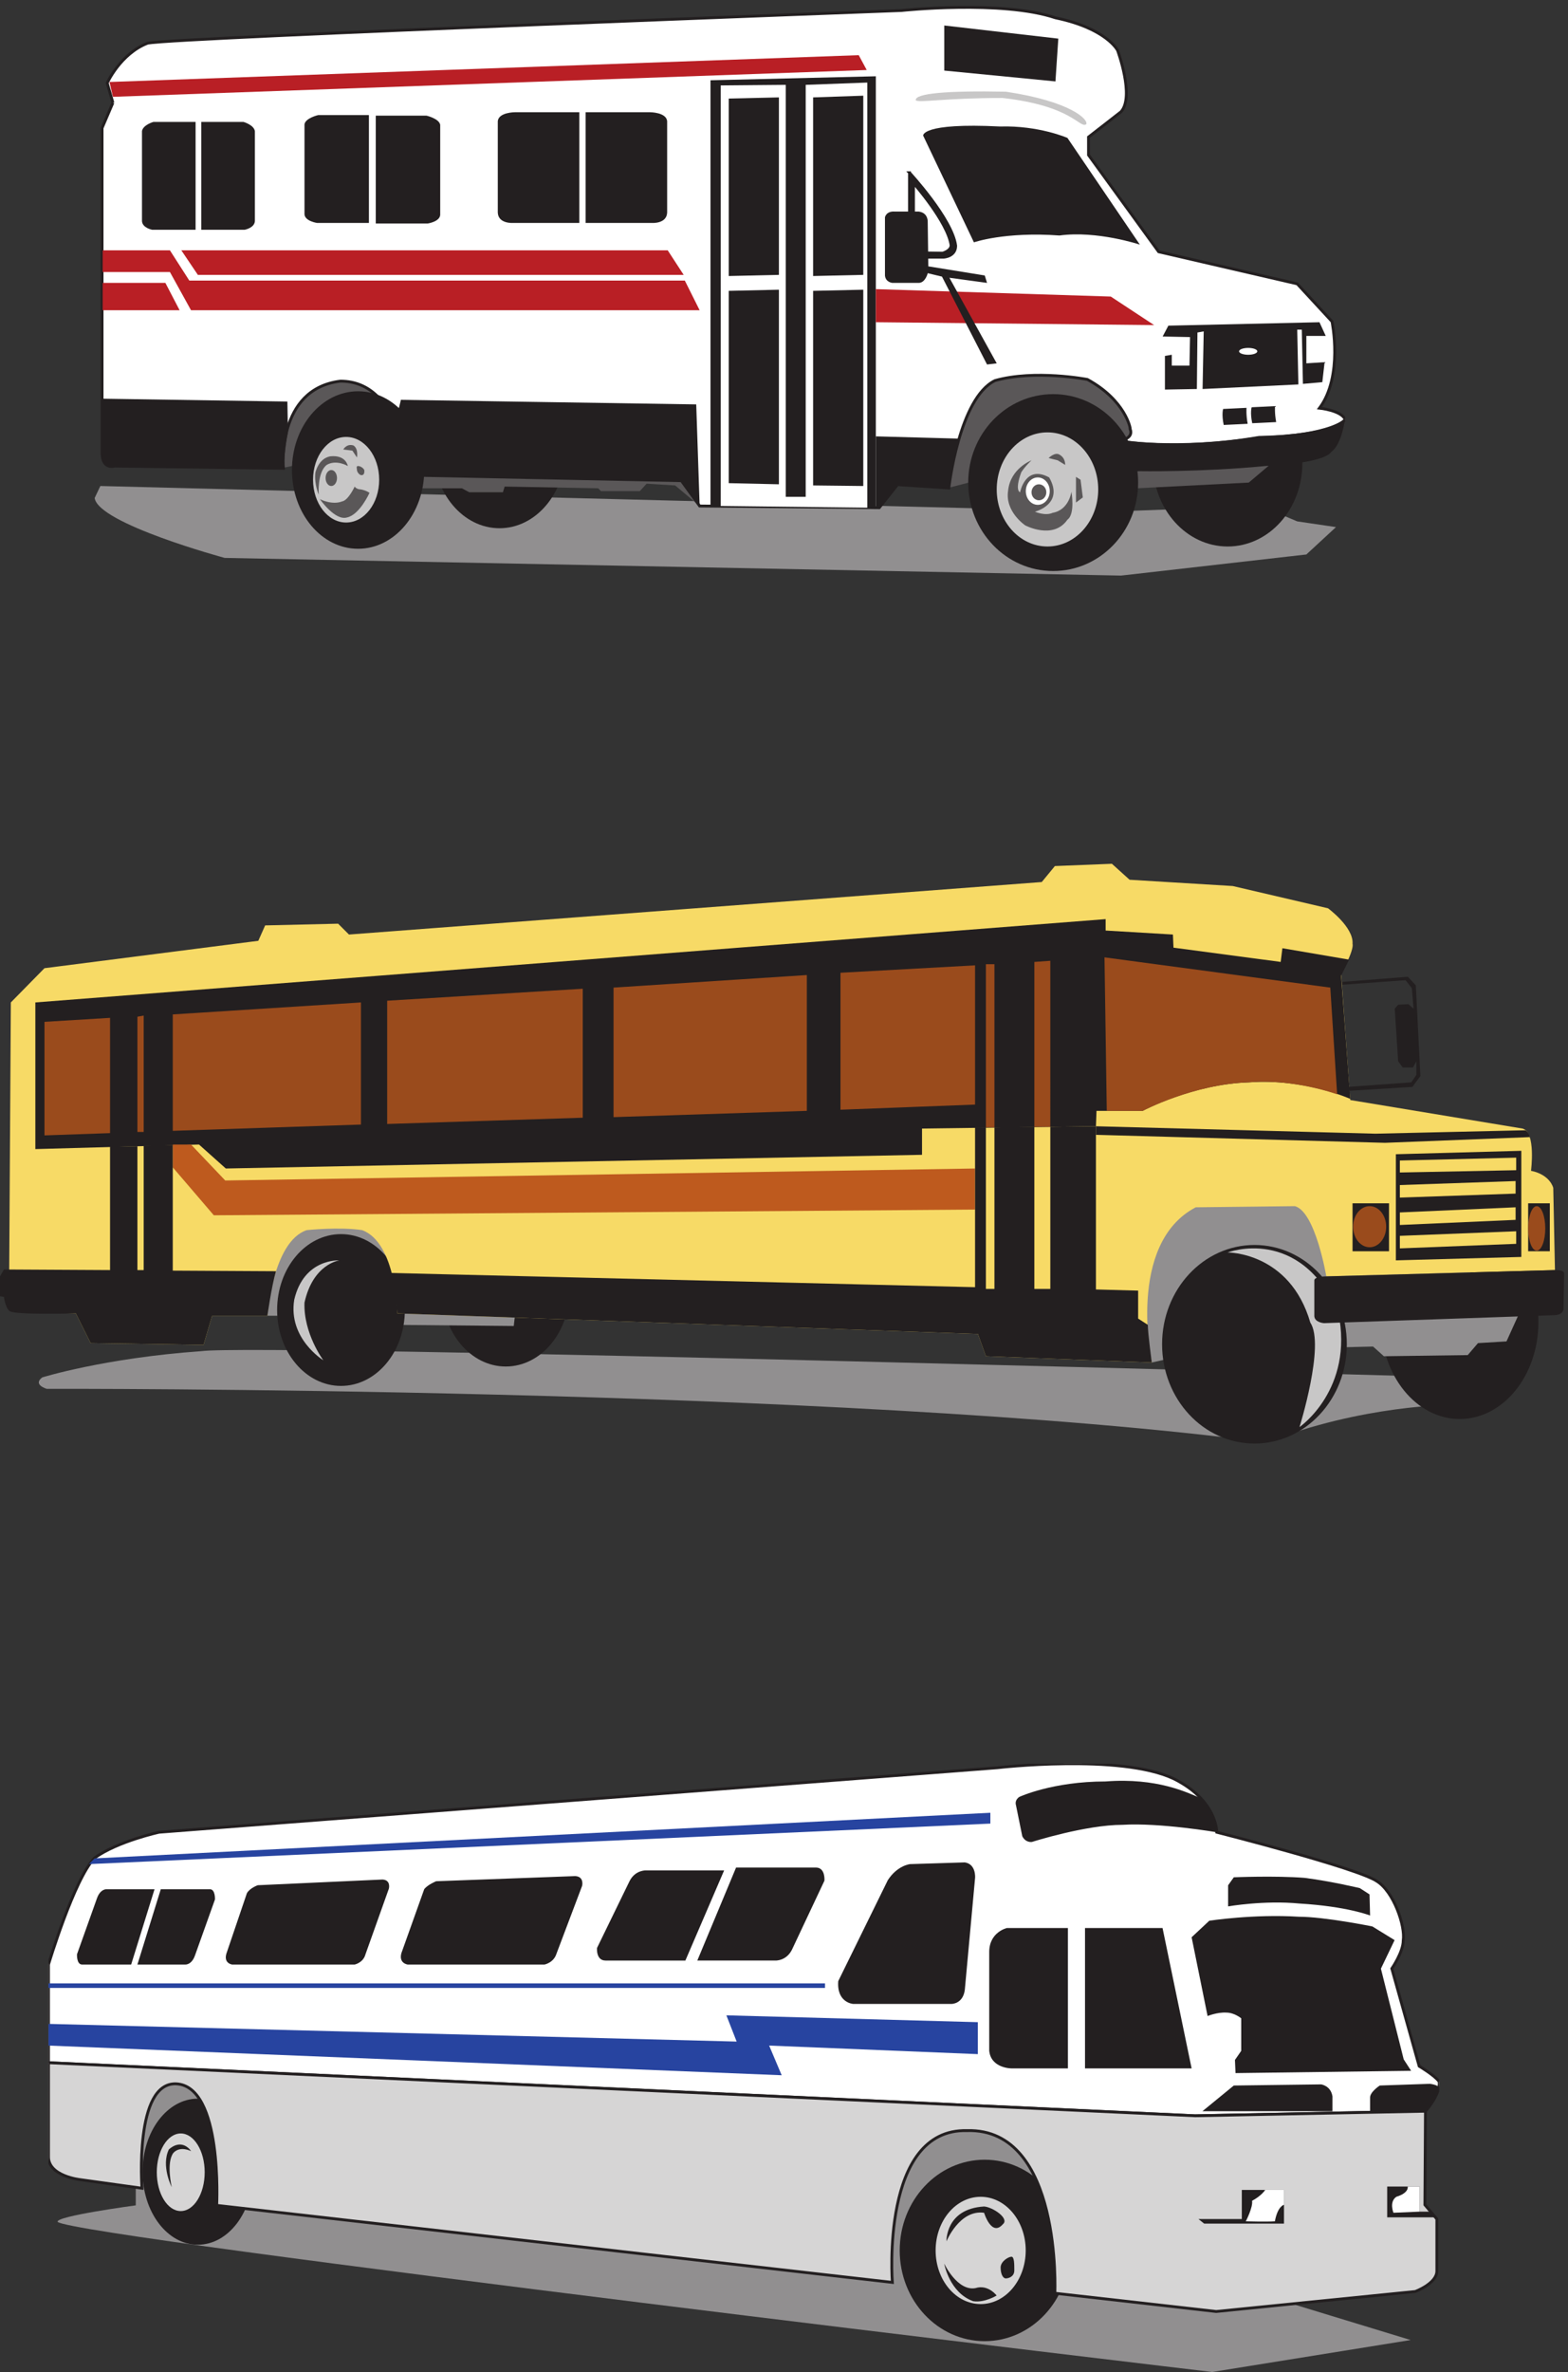
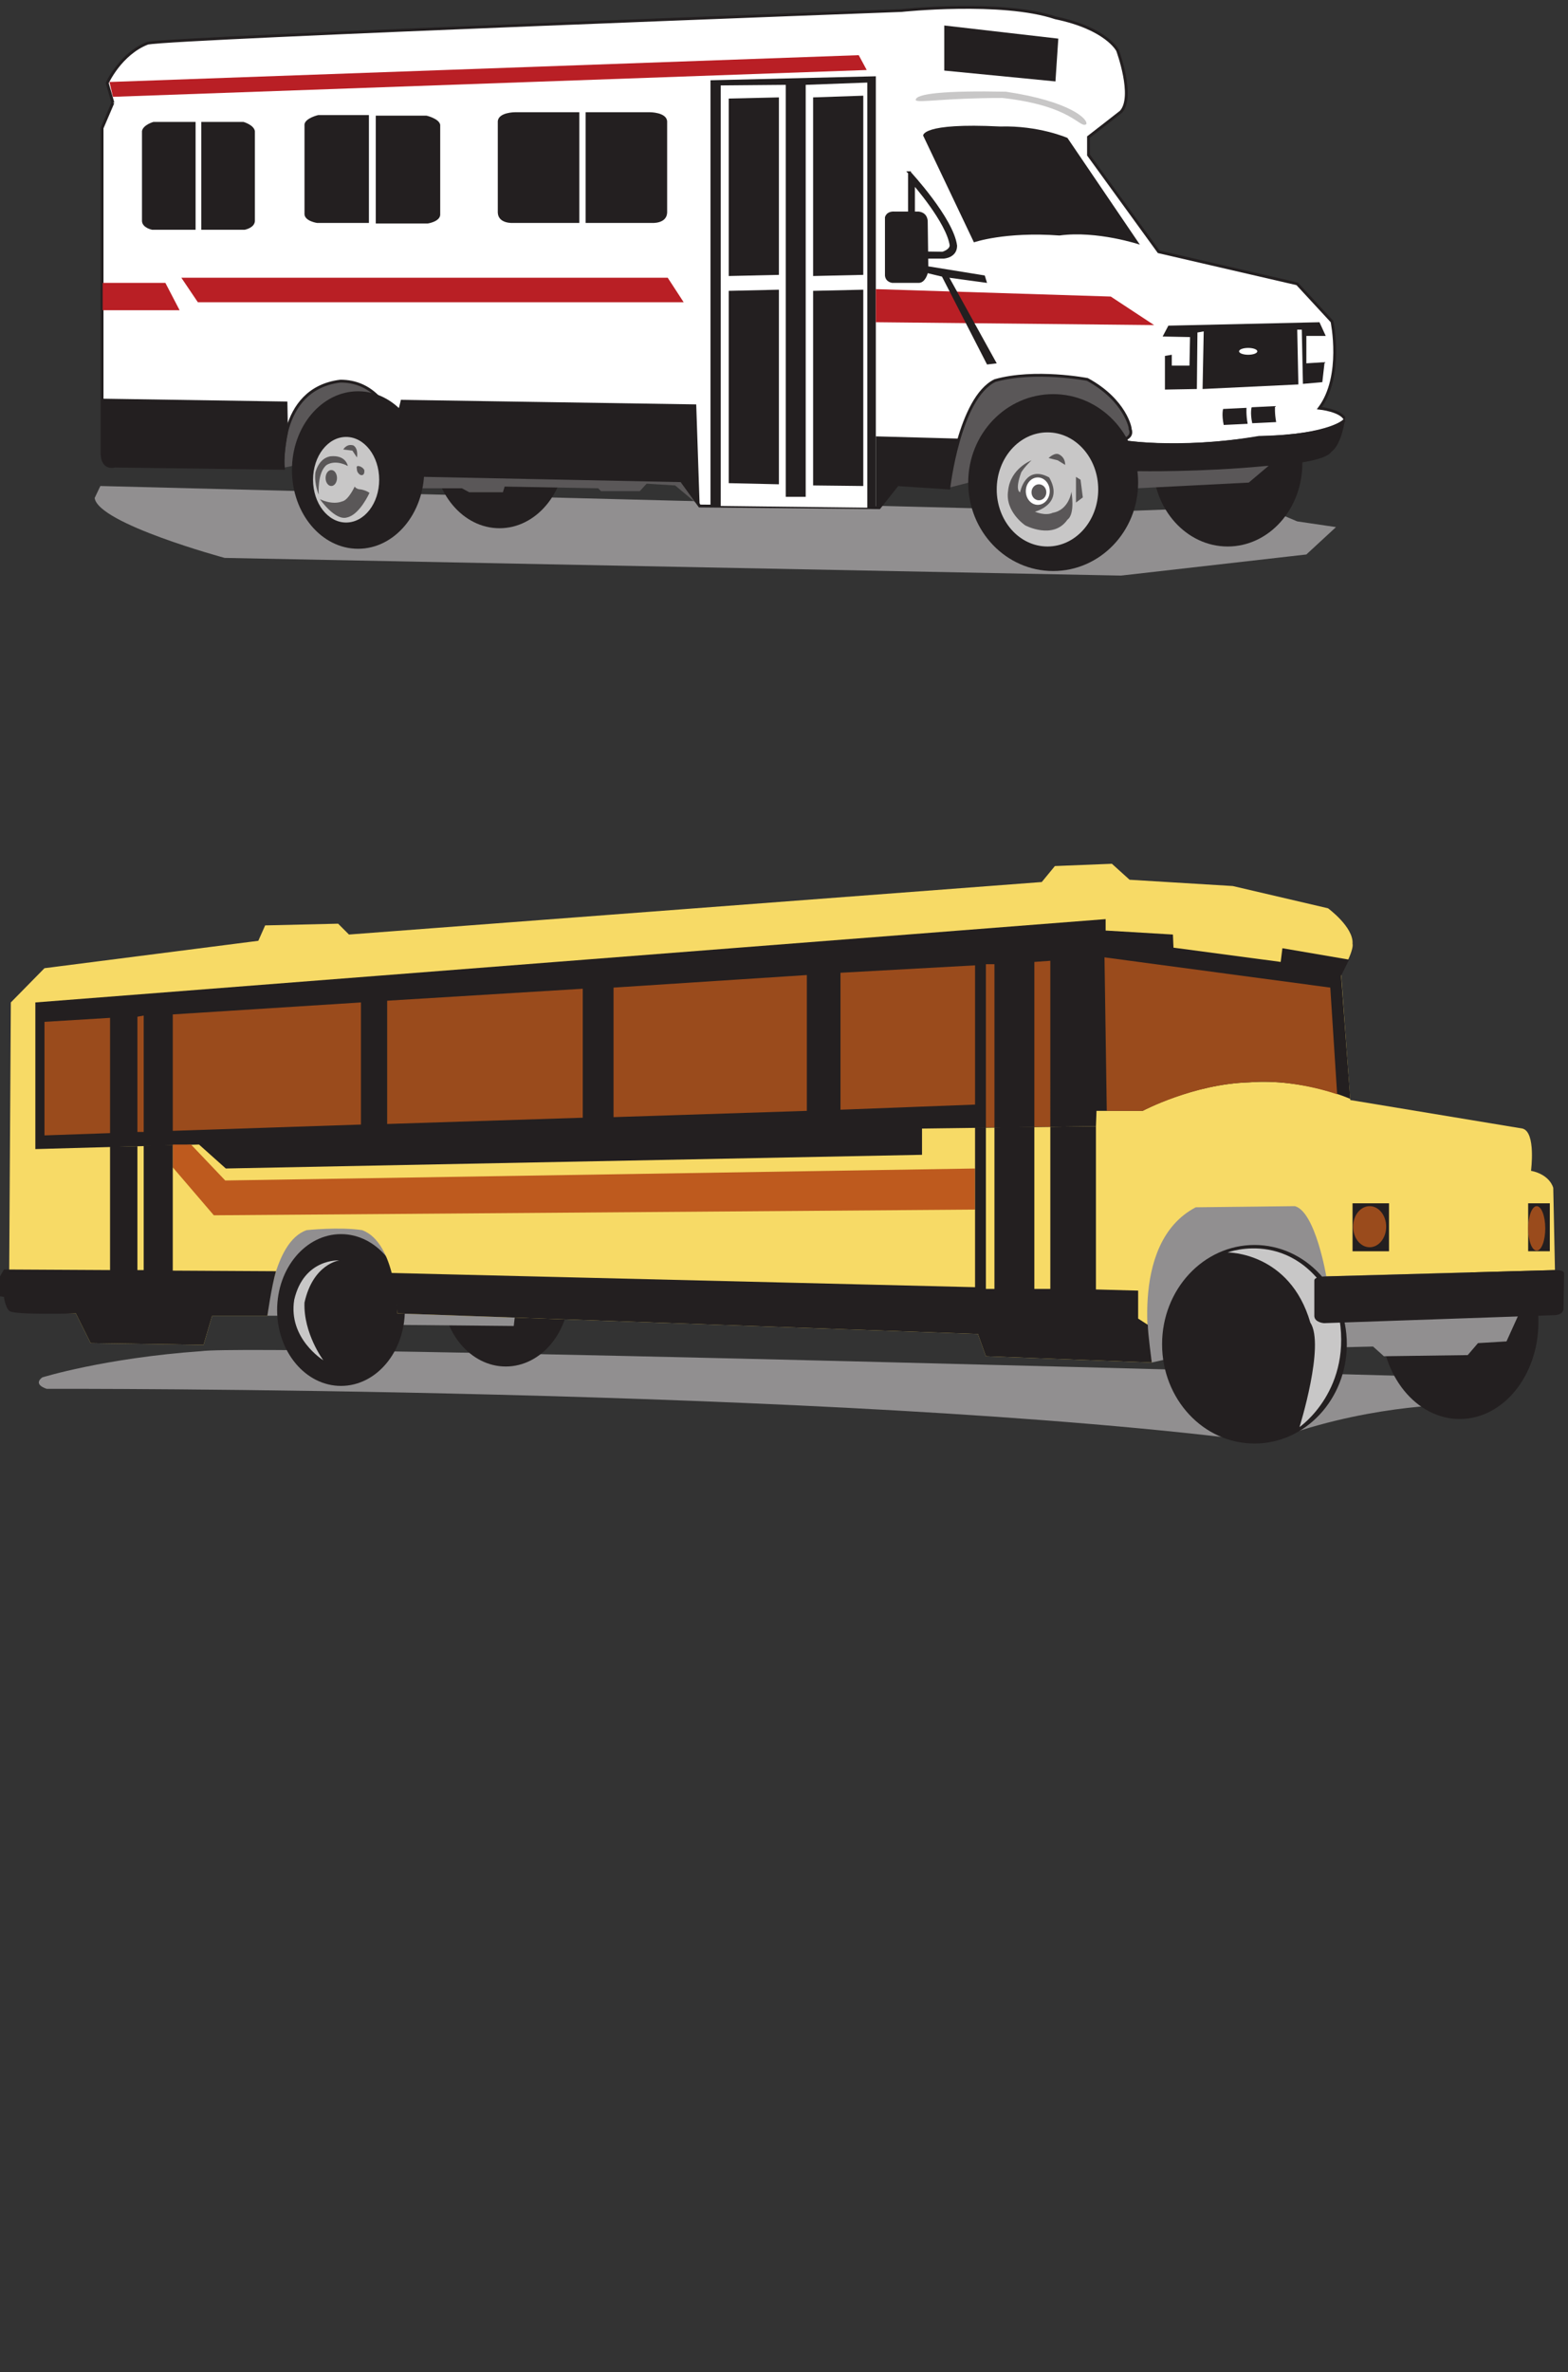
<svg xmlns="http://www.w3.org/2000/svg" xml:space="preserve" width="548.6" height="829.259">
  <rect width="100%" height="100%" fill="#333333" stroke="none" />
  <defs>
    <clipPath id="a" clipPathUnits="userSpaceOnUse">
-       <path d="M127.5 1599.5H3786V.5H127.5Z" clip-rule="evenodd" />
-     </clipPath>
+       </clipPath>
    <clipPath id="b" clipPathUnits="userSpaceOnUse">
      <path d="M249 6236h3289.5V4722.5H249Z" clip-rule="evenodd" />
    </clipPath>
    <clipPath id="c" clipPathUnits="userSpaceOnUse">
      <path d="M0 3965h4114.5V2441H0Z" clip-rule="evenodd" />
    </clipPath>
    <clipPath id="d" clipPathUnits="userSpaceOnUse">
      <path d="M3057 2963h486v-522h-486z" clip-rule="evenodd" />
    </clipPath>
    <clipPath id="e" clipPathUnits="userSpaceOnUse">
      <path d="M0 3965h4114.5V2441H0Z" clip-rule="evenodd" />
    </clipPath>
  </defs>
  <g clip-path="url(#a)" transform="matrix(.133 0 0 -.133 0 829.325)">
    <path d="M357.172 510.5v-72S144.191 410 151.691 395C198.188 354.5 3188.9.5 3188.9.5l521.95 84-403.46 123-622.44 444-2338.278 129 10.5-270" style="fill:#918f90;fill-opacity:1;fill-rule:evenodd;stroke:none" />
-     <path d="M2813.75 320c0-131.727-100.05-238.5-223.48-238.5-123.43 0-223.48 106.773-223.48 238.5 0 131.719 100.05 238.5 223.48 238.5 123.43 0 223.48-106.781 223.48-238.5M665.949 527c0-106.043-65.133-192-145.488-192-80.348 0-145.484 85.957-145.484 192 0 106.039 65.136 192 145.484 192 80.355 0 145.488-85.961 145.488-192" style="fill:#231f20;fill-opacity:1;fill-rule:evenodd;stroke:none" />
    <path d="m127.5 813.391 3016.21-139.5 605.95 12s40.49 45 35.99 78c-12 16.5-52.49 40.5-52.49 40.5l-72 256.499s30 43.5 30 73.5c6 39-25.5 129-68.99 156-49.5 34.5-421.46 129-421.46 129s1.5 84-113.99 141c-140.99 66-463.46 28.5-463.46 28.5l-2204.787-169.5s-109.489-24-169.485-67.5c-53.996-55.5-121.488-280.5-121.488-280.5V813.391" style="fill:#fff;fill-opacity:1;fill-rule:evenodd;stroke:none" />
    <path d="M127.506 813.352 3143.86 673.859l605.97 11.999s40.5 44.998 36 77.996c-12 16.5-52.5 40.498-52.5 40.498l-71.99 256.488s30 43.5 30 73.5c6 38.99-25.5 128.99-69 155.99-49.5 34.5-421.48 128.99-421.48 128.99s1.5 84-113.99 141c-141 65.99-463.48 28.5-463.48 28.5l-2204.897-169.5s-109.494-24-169.493-67.49c-53.999-55.5-121.494-280.49-121.494-280.49z" style="fill:none;stroke:#231f20;stroke-width:7.5;stroke-linecap:butt;stroke-linejoin:miter;stroke-miterlimit:10;stroke-dasharray:none;stroke-opacity:1" transform="scale(1 1)" />
    <path d="M538.461 525.5c0-56.336-28.203-102-62.992-102-34.793 0-62.996 45.664-62.996 102 0 56.332 28.203 102 62.996 102 34.789 0 62.992-45.668 62.992-102" style="fill:#d6d5d5;fill-opacity:1;fill-rule:evenodd;stroke:none" />
    <path d="M502.684 581s-28.496 15-46.496-4.5c-19.497-25.5-4.5-90-4.5-90s-28.497 55.5-7.497 99c35.997 31.5 58.493-4.5 58.493-4.5" style="fill:#231f20;fill-opacity:1;fill-rule:evenodd;stroke:none" />
    <path d="M2698.26 320c0-77.875-53.05-141-118.49-141s-118.49 63.125-118.49 141c0 77.871 53.05 141 118.49 141s118.49-63.129 118.49-141" style="fill:#d6d5d5;fill-opacity:1;fill-rule:evenodd;stroke:none" />
    <path d="M2588.78 419c-64.5 9-98.99-75-98.99-75s-3 85.5 98.99 91.5c22.49-1.5 67.49-31.5 49.49-46.5-30-34.5-49.49 30-49.49 30m43.48-144c0-16.5 6-28.5 13.5-28.5s22.5 4.5 22.5 21 0 36-7.5 36-28.5-12-28.5-28.5m-148.48 10.5s13.49-76.5 76.49-99c30-4.5 61.49 15 61.49 15s-22.49 30-55.49 19.5c-48-9-82.49 64.5-82.49 64.5m716.93 1133.78s-149.99 25.5-247.48 19.5c-97.49 0-238.48-45-238.48-45s-16.5-3-25.5 15l-16.49 81c-4.5 15 8.99 22.5 8.99 22.5s87 40.5 226.48 40.5c136.49 10.5 215.98-30 245.98-42 43.5-34.5 46.5-91.5 46.5-91.5m-24-483.108s25.5 10.5 49.5 9c20.99 0 38.99-15 38.99-15v-85.5l-16.5-24 1.5-34.5 461.96 6-19.5 30-59.99 238.498 35.99 75-58.49 36s-125.99 25.5-193.48 25.5c-118.49 7.5-235.48-10.5-235.48-10.5l-46.5-43.5 42-206.998M3058.22 1167.5h-203.98v-369h280.47l-76.49 369m-248.97 0v-369h-148.49s-53.99 0-58.49 46.5v259.5c0 52.5 46.49 63 46.49 63h160.49m794.92 32.88s-59.99 24-185.98 31.5c-92.99 9-187.48-7.5-187.48-7.5v55.5l14.99 21s109.5 4.5 185.99-1.5c70.49-9 145.48-27 145.48-27l25.5-16.5 1.5-55.5M3163.21 686l82.49 67.5 229.48 3s25.5-3 30-31.5v-39h-341.97m440.96 0v36c0 15 25.5 31.5 25.5 31.5l131.99 4.5s23.99-3 22.49-10.5c-3-24-34.49-61.5-34.49-61.5h-145.49" style="fill:#231f20;fill-opacity:1;fill-rule:evenodd;stroke:none" />
    <path d="M233.988 1335.5 2605.27 1442v28.5l-2356.282-120-15-15" style="fill:#2744a0;fill-opacity:1;fill-rule:evenodd;stroke:none" />
    <path d="M2503.6 968s30 0 34.5 37.5l26.99 294s3 36-26.99 40.5l-143.99-4.5s-33-3-58.49-42L2205.13 1028c-4.5-57 39-60 39-60h259.47m-669.26 114 101.99 244.5h209.98c25.49 0 22.49-34.5 22.49-34.5l-85.49-181.5c-14.99-30-43.49-28.5-43.49-28.5h-205.48m70.6 236.99-101.99-237h-209.98c-25.5 0-22.5 33-22.5 33l85.49 175.5c15 30 43.5 28.5 43.5 28.5h205.48M361.477 1071.5l61.496 198h128.988c14.996 0 13.496-27 13.496-27l-52.492-147c-9-25.5-25.5-24-25.5-24H361.477m45.039 197.98-61.496-198H216.035c-15 0-13.5 27-13.5 27l52.496 147c8.996 25.5 25.496 24 25.496 24h125.989" style="fill:#231f20;fill-opacity:1;fill-rule:evenodd;stroke:none" />
    <path d="M127.5 1022h2042.8v-12H127.5v12" style="fill:#2744a0;fill-opacity:1;fill-rule:evenodd;stroke:none" />
    <path d="M1072.41 1071.5s-24 3-16.5 30l60 168c9 12 31.49 21 31.49 21l365.97 13.5c24-1.5 18-25.5 18-25.5l-67.49-178.5c-7.5-24-31.5-28.5-31.5-28.5h-359.97m-461.926 0s-22.496 3-15 28.5l53.996 159c7.5 13.5 28.497 21 28.497 21l328.473 15c22.5-1.5 16.5-24 16.5-24l-61.497-172.5c-6-22.5-28.5-27-28.5-27H610.484" style="fill:#231f20;fill-opacity:1;fill-rule:evenodd;stroke:none" />
    <path d="m127.5 858.5 1928.82-78-33 78 548.95-22.5v84l-661.44 18 27-69L127.5 915.5v-57" style="fill:#2744a0;fill-opacity:1;fill-rule:evenodd;stroke:none" />
    <path d="M127.52 813.5 3143.73 674l605.95 12-1.5-246 31.49-37.5V266c0-33-56.99-54-56.99-54l-523.45-52.5-424.46 48s19.5 435-230.98 427.5c-227.98 6-196.48-399-196.48-399L569.977 438.5S586.477 752 463.488 758c-110.988 4.5-89.992-274.5-89.992-274.5L211.512 506s-85.492 9-83.992 61.5v246" style="fill:#d6d5d5;fill-opacity:1;fill-rule:evenodd;stroke:none" />
-     <path d="M127.526 813.461 3143.88 673.968l605.97 11.999-1.5-245.988 31.5-37.498V265.987c0-32.998-56.99-53.997-56.99-53.997l-523.48-52.498-424.48 47.998s19.5 434.98-230.99 427.48c-227.99 6-196.49-398.981-196.49-398.981L570.004 438.479s16.5 313.485-106.494 319.485c-110.993 4.5-89.996-274.487-89.996-274.487l-161.992 22.499s-85.496 9-83.996 61.497z" style="fill:none;stroke:#231f20;stroke-width:7.5;stroke-linecap:butt;stroke-linejoin:miter;stroke-miterlimit:10;stroke-dasharray:none;stroke-opacity:1" transform="scale(1 1)" />
    <path d="M3152.71 402.5h113.99V479h110.99v-88.5h-209.98l-15 12" style="fill:#231f20;fill-opacity:1;fill-rule:evenodd;stroke:none" />
    <path d="M3377.69 479h-49.49s-9-15-34.5-28.5c3-16.5-16.5-54-16.5-54s55.5-1.5 76.5 0c7.49 40.5 23.99 43.5 23.99 43.5v39" style="fill:#fff;fill-opacity:1;fill-rule:evenodd;stroke:none" />
    <path d="M3778.15 407h-128.99v81h85.5v-66h28.5l14.99-15" style="fill:#231f20;fill-opacity:1;fill-rule:evenodd;stroke:none" />
    <path d="M3734.66 488h-31.5s4.5-16.5-29.99-27c-19.5-13.5-7.5-42-7.5-42l68.99 3v66" style="fill:#fff;fill-opacity:1;fill-rule:evenodd;stroke:none" />
  </g>
  <g clip-path="url(#b)" transform="matrix(.133 0 0 -.133 0 829.325)">
    <path d="m264 4958-15-31.5c9-67.5 342-157.5 342-157.5l2358-46.5 487.5 55.5 78 72-102 15-96 40.5-400.5-15L264 4958" style="fill:#918f90;fill-opacity:1;fill-rule:evenodd;stroke:none" />
    <path d="M3426 5018c0-120.95-87.97-219-196.5-219-108.52 0-196.5 98.05-196.5 219s87.98 219 196.5 219c108.53 0 196.5-98.05 196.5-219" style="fill:#231f20;fill-opacity:1;fill-rule:evenodd;stroke:none" />
    <path d="m2496 4953.5 256.5 66 208.5-69 324 16.5 87 73.5-399 153-148.5 112.5-309-22.5-19.5-330" style="fill:#5a5758;fill-opacity:1;fill-rule:evenodd;stroke:none" />
    <path d="M1488 5054c0-114.33-77.9-207-174-207s-174 92.67-174 207c0 114.32 77.9 207 174 207s174-92.68 174-207" style="fill:#231f20;fill-opacity:1;fill-rule:evenodd;stroke:none" />
    <path d="m745.5 5006 88.5 18 235.5-72H1215l19.5-10.5h88.5l4.5 15 246-4.5 7.5-7.5h102l18 19.5 75-4.5 64.5-54h28.5l-93 111L999 5264l-217.5-4.5L729 5099l16.5-93" style="fill:#5a5758;fill-opacity:1;fill-rule:evenodd;stroke:none" />
    <path d="m297 5965.45-28.5-66.52v-856c1.5-42.88 33-32.53 33-32.53l444-5.91s-19.5 208.45 150 229.15c163.5 0 174-246.89 174-246.89l723-14.79 48-66.52L2313 4901l48 60.61 135-8.87s27 236.55 121.5 282.38c105 29.57 243 2.96 243 2.96 100.5-54.7 114-130.1 112.5-130.1 10.5-26.61-28.5-31.05-28.5-31.05s141-29.57 367.5 8.87c207 4.44 226.5 47.31 226.5 47.31-10.5 23.65-67.5 29.57-67.5 29.57 63 84.27 33 227.67 33 227.67l-91.5 99.06-364.5 84.27-184.5 254.28v47.31s84 65.05 85.5 66.53c36 39.91-9 161.15-9 161.15s-28.5 57.65-163.5 85.74c-141 47.31-405 19.22-405 19.22s-1905-70.96-1983-85.75c-72-28.09-106.5-104.96-106.5-104.96l15-51.75" style="fill:#fff;fill-opacity:1;fill-rule:evenodd;stroke:none" />
    <path d="m297 5965.45-28.5-66.52v-856c1.5-42.88 33-32.53 33-32.53l444-5.91s-19.5 208.45 150 229.15c163.5 0 174-246.89 174-246.89l723-14.79 48-66.52L2313 4901l48 60.61 135-8.87s27 236.55 121.5 282.38c105 29.57 243 2.96 243 2.96 100.5-54.7 114-130.1 112.5-130.1 10.5-26.61-28.5-31.05-28.5-31.05s141-29.57 367.5 8.87c207 4.44 226.5 47.31 226.5 47.31-10.5 23.65-67.5 29.57-67.5 29.57 63 84.27 33 227.67 33 227.67l-91.5 99.06-364.5 84.27-184.5 254.28v47.31s84 65.05 85.5 66.53c36 39.91-9 161.15-9 161.15s-28.5 57.65-163.5 85.74c-141 47.31-405 19.22-405 19.22s-1905-70.96-1983-85.75c-72-28.09-106.5-104.96-106.5-104.96l15-51.75" style="fill:none;stroke:#231f20;stroke-width:7.5;stroke-linecap:butt;stroke-linejoin:miter;stroke-miterlimit:10;stroke-dasharray:none;stroke-opacity:1" />
    <path d="M2994 4967c0-128.41-100.06-232.5-223.5-232.5S2547 4838.59 2547 4967s100.06 232.5 223.5 232.5S2994 5095.41 2994 4967m-1878 33c0-114.33-77.9-207-174-207-96.098 0-174 92.67-174 207 0 114.32 77.902 207 174 207 96.1 0 174-92.68 174-207m2101.62 160.5s-4.5-13.5 1.5-42l63 3c-4.5 24-3 42-3 42l-61.5-3m75 4.5s-4.5-13.5 1.5-42l63 3c-4.5 24-3 42-3 42l-61.5-3m14.88 147c0-4.97-10.75-9-24-9s-24 4.03-24 9 10.75 9 24 9 24-4.03 24-9zm-243-12v-88.5l84 1.5 1.5 148.5 16.5 3-3-151.5 252 12-3 144h12l3-142.5 51 4.5 6 52.5-48-3v72h51l-16.5 36-397.5-9-15-28.5 72-1.5-1.5-75h-46.5v28.5l-18-3m-502.48 298.5s81 28.5 225 18c99 13.5 211.5-24 211.5-24l-190.5 280.5s-75 33-177 30c-208.5 10.5-202.5-24-202.5-24l133.5-280.5m-78.02 570V6050l292.5-28.5 7.5 112.5-300 34.5" style="fill:#231f20;fill-opacity:1;fill-rule:evenodd;stroke:none" />
    <path d="M2409.08 5972c7.5-7.5 75 6 228 6 186-21 202.5-81 220.5-69 6 12-40.5 60-211.5 85.5-156 3-240-4.5-237-22.5M2889 4949c0-82.85-59.77-150-133.5-150-73.73 0-133.5 67.15-133.5 150 0 82.84 59.77 150 133.5 150 73.73 0 133.5-67.16 133.5-150" style="fill:#c8c7c7;fill-opacity:1;fill-rule:evenodd;stroke:none" />
    <path d="M2713.5 5025.5s-55.5-21-61.5-79.5c-9-55.5 45-91.5 45-91.5s73.5-39 111 15c21 15 10.5 73.5 10.5 73.5s-6-48-49.5-55.5c-19.5-9-46.5 3-46.5 3s78 19.5 37.5 90c-63 34.5-76.5-39-76.5-39s-15 3 3 52.5c10.5 16.5 27 31.5 27 31.5m45 6 24-6 19.5-12s1.5 18-15 27c-12 7.5-28.5-9-28.5-9m72-49.5v-67.5l18 13.5-6 46.5-12 7.5" style="fill:#5a5758;fill-opacity:1;fill-rule:evenodd;stroke:none" />
-     <path d="M270 5577.5v-57h177l55.5-100.5h1338l-39 78H498l-51 79.5H270" style="fill:#b91f25;fill-opacity:1;fill-rule:evenodd;stroke:none" />
-     <path d="M270 5492h165l37.5-72H270v72m207 85.5 43.5-64.5h1278l-42 64.5H477" style="fill:#b91f25;fill-opacity:1;fill-rule:evenodd;stroke:none" />
+     <path d="M270 5492h165l37.5-72H270m207 85.5 43.5-64.5h1278l-42 64.5H477" style="fill:#b91f25;fill-opacity:1;fill-rule:evenodd;stroke:none" />
    <path d="M514.5 5915v-283.5h-114s-25.5 4.5-27 22.5v237c3 16.5 30 24 30 24h111m15 0v-283.5h114s25.5 4.5 27 22.5v237c-3 16.5-30 24-30 24h-111m441 18v-283.5H834s-31.5 4.5-33 22.5v237c3 16.5 36 24 36 24h133.5m18-1.5V5648H1125s31.5 4.5 33 22.5v237c-3 16.5-36 24-36 24H988.5m535.5 9v-291h-174s-39-3-40.5 27v240c1.5 24 45 24 45 24H1524m16.5 0v-291h174s39-3 40.5 27v240c-1.5 24-45 24-45 24h-169.5" style="fill:#231f20;fill-opacity:1;fill-rule:evenodd;stroke:none" />
    <path d="M997.5 4974.5c0-62.13-38.949-112.5-87-112.5-48.047 0-87 50.37-87 112.5s38.953 112.5 87 112.5c48.051 0 87-50.37 87-112.5" style="fill:#c8c7c7;fill-opacity:1;fill-rule:evenodd;stroke:none" />
    <path d="M972 4940s-25.5-57-58.5-64.5c-31.5-10.5-72 48-72 48s31.5-16.5 58.5-6c16.5 3 33 39 33 39s4.5-7.5 16.5-7.5c15-3 22.5-9 22.5-9m-57 70.5s-30 18-55.5 3c-25.5-19.5-21-78-21-78s-12 25.5-9 57c0 0 7.5 37.5 39 43.5 42 4.5 46.5-25.5 46.5-25.5" style="fill:#5a5758;fill-opacity:1;fill-rule:evenodd;stroke:none" />
    <path d="M886.5 4979c0-11.6-6.715-21-15-21s-15 9.4-15 21 6.715 21 15 21 15-9.4 15-21m16.5 75 24-3 12-18s4.5 22.5-9 31.5c-18 6-27-10.5-27-10.5m36-54c0-4.5 6-13.5 12-13.5 7.5 0 7.5 7.5 7.5 12s-9 12-16.5 12c-6 0-3-6-3-10.5" style="fill:#5a5758;fill-opacity:1;fill-rule:evenodd;stroke:none" />
    <path d="M1869 6024.5v-1119l435-4.5v1134l-435-10.5" style="fill:#231f20;fill-opacity:1;fill-rule:evenodd;stroke:none" />
    <path d="m1896 6011 171 1.5v-1083h52.5v1083l162 6V4901l-385.5 4.5zm21-34.5V5510l132 3v466.5zm0-505.5v-505.5l132-3V5474Zm222 0v-511.5l132-1.5v516zm0 508.5V5510l132 3v471l-132-4.5" style="fill:#fff;fill-opacity:1;fill-rule:evenodd;stroke:none" />
    <path d="m2304 5475.5 618-19.5 114-75-732 7.5v87" style="fill:#b91f25;fill-opacity:1;fill-rule:evenodd;stroke:none" />
    <path d="M2761.5 4944.5c0-19.88-14.1-36-31.5-36s-31.5 16.12-31.5 36 14.1 36 31.5 36 31.5-16.12 31.5-36zm-9-3c0-11.6-8.73-21-19.5-21s-19.5 9.4-19.5 21 8.73 21 19.5 21 19.5-9.4 19.5-21" style="fill:#fff;fill-opacity:1;fill-rule:evenodd;stroke:none" />
    <path d="M2944.5 5079.5s1.5-57 0-57c6-31.5 51-25.5 51-25.5s162-3 333 13.5c168 9 172.5 37.5 174 37.5 28.5 21 36 88.5 36 88.5s-31.5-42-226.5-48c-219-34.5-367.5-9-367.5-9m-1890 105s-6-31.5-18-57c19.5-40.5 33-141 33-141l723-13.5 48-67.5-9 267-777 12M2304 4901h9l48 61.5 135-9s15 82.5 28.5 129l-220.5 6V4901M270 5187.5l486-7.5 1.5-81c-7.5-34.5-12-93-12-93l-444 6s-33-12-33 33l1.5 142.5" style="fill:#231f20;fill-opacity:1;fill-rule:evenodd;stroke:none" />
    <path d="m288 6020 1971 70.5 21-39L297 5981l-9 39" style="fill:#b91f25;fill-opacity:1;fill-rule:evenodd;stroke:none" />
    <path d="M2392.5 5781.5v-222h90s31.5 1.5 31.5 30c-9 70.5-121.5 192-121.5 192zm10.5-27V5570c0 1.5 76.5 0 76.5 0s22.5 6 22.5 21c-9 61.5-99 163.5-99 163.5" style="fill:#231f20;fill-opacity:1;fill-rule:evenodd;stroke:none" />
    <path d="M2392.5 5781.5v-222h90s31.5 1.5 31.5 30c-9 70.5-121.5 192-121.5 192zm10.5-27V5570c0 1.5 76.5 0 76.5 0s22.5 6 22.5 21c-9 61.5-99 163.5-99 163.5z" style="fill:none;stroke:#231f20;stroke-width:7.5;stroke-linecap:butt;stroke-linejoin:miter;stroke-miterlimit:10;stroke-dasharray:none;stroke-opacity:1" />
    <path d="m2596.5 5277.4 25.5 3-124.5 225 99-13.5-6 19.5-148.5 24-1.5 117s1.5 24-24 27h-63c-22.5 1.5-25.5-15-25.5-15v-153c1.5-18 19.5-19.5 19.5-19.5h69c18 0 24 25.5 24 25.5l37.5-9 118.5-231" style="fill:#231f20;fill-opacity:1;fill-rule:evenodd;stroke:none" />
  </g>
  <g clip-path="url(#c)" transform="matrix(.133 0 0 -.133 0 829.325)">
    <path d="M123 2584.82s-37.5 10.5-12 30c0 0 163.5 51 418.5 69 150 21 3306-69 3306-69l-16.5-72s-237 0-487.5-99c-1119 147-3208.5 141-3208.5 141" style="fill:#918f90;fill-opacity:1;fill-rule:evenodd;stroke:none" />
    <path d="M4047 2760.5c0-140.84-92.67-255-207-255-114.32 0-207 114.16-207 255 0 140.83 92.68 255 207 255 114.33 0 207-114.17 207-255" style="fill:#231f20;fill-opacity:1;fill-rule:evenodd;stroke:none" />
    <path d="m3030 2654 321 72 70.5-34.5 190.5 4.5 28.5-25.5 220.5 3 27 31.5 75 4.5 43.5 96-492 301.5-480-3-81-370.5 76.5-79.5" style="fill:#918f90;fill-opacity:1;fill-rule:evenodd;stroke:none" />
  </g>
  <g clip-path="url(#d)" transform="matrix(.133 0 0 -.133 0 829.325)">
    <path d="M3543 2702c0-144.15-108.79-261-243-261-134.2 0-243 116.85-243 261 0 144.14 108.8 261 243 261 134.21 0 243-116.86 243-261" style="fill:#231f20;fill-opacity:1;fill-rule:evenodd;stroke:none" />
    <path d="M3229.5 2943.3s163.5 1.5 217.5-184.5c39-58.5-28.5-274.5-28.5-274.5s144 99 102 301.5c-102 229.5-291 157.5-291 157.5" style="fill:#c8c7c7;fill-opacity:1;fill-rule:evenodd;stroke:none" />
  </g>
  <g clip-path="url(#e)" transform="matrix(.133 0 0 -.133 0 829.325)">
    <path d="M1498.5 2844.5c0-111.01-75.21-201-168-201s-168 89.99-168 201 75.21 201 168 201 168-89.99 168-201" style="fill:#231f20;fill-opacity:1;fill-rule:evenodd;stroke:none" />
    <path d="M703.5 2777H1008l30-24 313.5-3 4.5 39-294 243-336-3-43.5-210 21-42" style="fill:#918f90;fill-opacity:1;fill-rule:evenodd;stroke:none" />
    <path d="M1065 2792c0-110.18-75.215-199.5-168-199.5s-168 89.32-168 199.5 75.215 199.5 168 199.5 168-89.32 168-199.5" style="fill:#231f20;fill-opacity:1;fill-rule:evenodd;stroke:none" />
    <path d="m52.5 2787.5 147-4.5 39-78 297-4.5L558 2777h145.5S717 2972 807 3002c0 0 85.5 9 145.5 0 90-33 93-219 93-219l1527-54 21-58.5L3030 2654s-67.5 312 115.5 408l261 3c54-15 82.5-184.5 82.5-184.5l601.5 16.5-4.5 216s-7.5 34.5-58.5 45c0 0 13.5 102-22.5 111l-453 75-24 331.5s34.5 61.5 30 79.5c3 43.5-64.5 93-64.5 93l-250.5 58.5-271.5 16.5-46.5 42-150-6-34.5-42L918 3779l-28.5 28.5-192-4.5-18-40.5-562.5-72-88.5-90-4.5-738c1.5-73.5 28.5-75 28.5-75" style="fill:#f7da66;fill-opacity:1;fill-rule:evenodd;stroke:none" />
    <path d="M3489 2880.43s-31.5 0-31.5-10.5v-94.5c1.5-16.5 25.5-18 25.5-18l606 21s25.5 0 24 19.5l1.5 90c0 10.5-24 9-24 9l-601.5-16.5m69 192.07h96v-126h-96v126" style="fill:#231f20;fill-opacity:1;fill-rule:evenodd;stroke:none" />
    <path d="M3646.5 3011c0-29.82-19.47-54-43.5-54-24.02 0-43.5 24.18-43.5 54s19.48 54 43.5 54c24.03 0 43.5-24.18 43.5-54" style="fill:#9a4b1c;fill-opacity:1;fill-rule:evenodd;stroke:none" />
    <path d="M4020 3072.5h57v-126h-57v126" style="fill:#231f20;fill-opacity:1;fill-rule:evenodd;stroke:none" />
    <path d="M4065 3006.5c0-32.31-10.07-58.5-22.5-58.5s-22.5 26.19-22.5 58.5 10.07 58.5 22.5 58.5 22.5-26.19 22.5-58.5" style="fill:#9a4b1c;fill-opacity:1;fill-rule:evenodd;stroke:none" />
-     <path d="m4012.5 3264.5-394.5-9-735 19.5v-22.5l760.5-21 381 15c-3 13.5-12 18-12 18m-340.5-63v-279l330 9v279l-330-9M3546 3368l169.5 10.5 21 28.5-12 238.5-21 22.5-172.5-13.5v-7.5l166.5 12 16.5-21 4.5-54-13.5 12-27-1.5-9-10.5 9-138 12-16.5h27l9 16.5v-36l-13.5-19.5-166.5-12V3368" style="fill:#231f20;fill-opacity:1;fill-rule:evenodd;stroke:none" />
    <path d="M892.5 2922.44s-69-9-91.5-111c-3-81 49.5-151.5 49.5-151.5s-93 57-76.5 159c25.5 109.5 118.5 103.5 118.5 103.5" style="fill:#c8c7c7;fill-opacity:1;fill-rule:evenodd;stroke:none" />
    <path d="M3682.5 3120.5v-33L3987 3098v33l-304.5-10.5m0-72v-33L3987 3029v33l-304.5-13.5m0-61.5v-33l306 12v33l-306-12m0 198v-31.5l306 6v33l-306-7.5" style="fill:#f7da66;fill-opacity:1;fill-rule:evenodd;stroke:none" />
    <path d="M93 3600.5V3215l430.5 12 70.5-63 1831.5 36v69l457.5 6 1.5 40.5H3006s130.5 70.5 280.5 75C3432 3401 3552 3347 3552 3347l-24 324 21 42-175.5 30-4.5-36-282 37.5-1.5 34.5-177 10.5v30L93 3600.5" style="fill:#231f20;fill-opacity:1;fill-rule:evenodd;stroke:none" />
    <path d="M117 3549.5V3251l172.5 6v303L117 3549.5m244.5 13.5v-303H378v306l-16.5-3m93 6v-306l495 16.5v321l-495-31.5m564 36v-324l514.5 16.5v339l-514.5-31.5m595.5 34.5V3299l508.5 16.5v357l-508.5-33m597 39v-360l354 13.5v366l-354-19.5m382.5 22.5v-429h22.5v429h-22.5m127.5 6v-433.5h42V3710l-42-3m190.5-391.5h94.5s135 70.5 279 75c117 10.5 232.5-31.5 232.5-31.5l-18 280.5-594 79.5 6-403.5" style="fill:#9a4b1c;fill-opacity:1;fill-rule:evenodd;stroke:none" />
    <path d="M502.5 3227h-48v-60l108-126 2002.5 15v108l-1972.5-31.5-90 94.5" style="fill:#be5a1e;fill-opacity:1;fill-rule:evenodd;stroke:none" />
    <path d="M1024.5 2889.5c13.5-22.5 21-106.5 21-106.5l1527-54 21-58.5L3030 2654s-10.5 76.5-10.5 99l-25.5 16.5v73.5l-111 3v429l-120-1.5v-426h-42v426l-105-1.5v-424.5h-22.5V3272H2565v-420l-1540.5 37.5m-735 331.5v-324l-279 1.5-10.5-18V2828l10.5-1.5s3-28.5 15-37.5c16.5-10.5 174-6 174-6l39-78 297-4.5L558 2777h145.5s10.5 76.5 22.5 117l-271.5 1.5v330L378 3224v-327h-16.5v325.5l-72-1.5" style="fill:#231f20;fill-opacity:1;fill-rule:evenodd;stroke:none" />
  </g>
</svg>